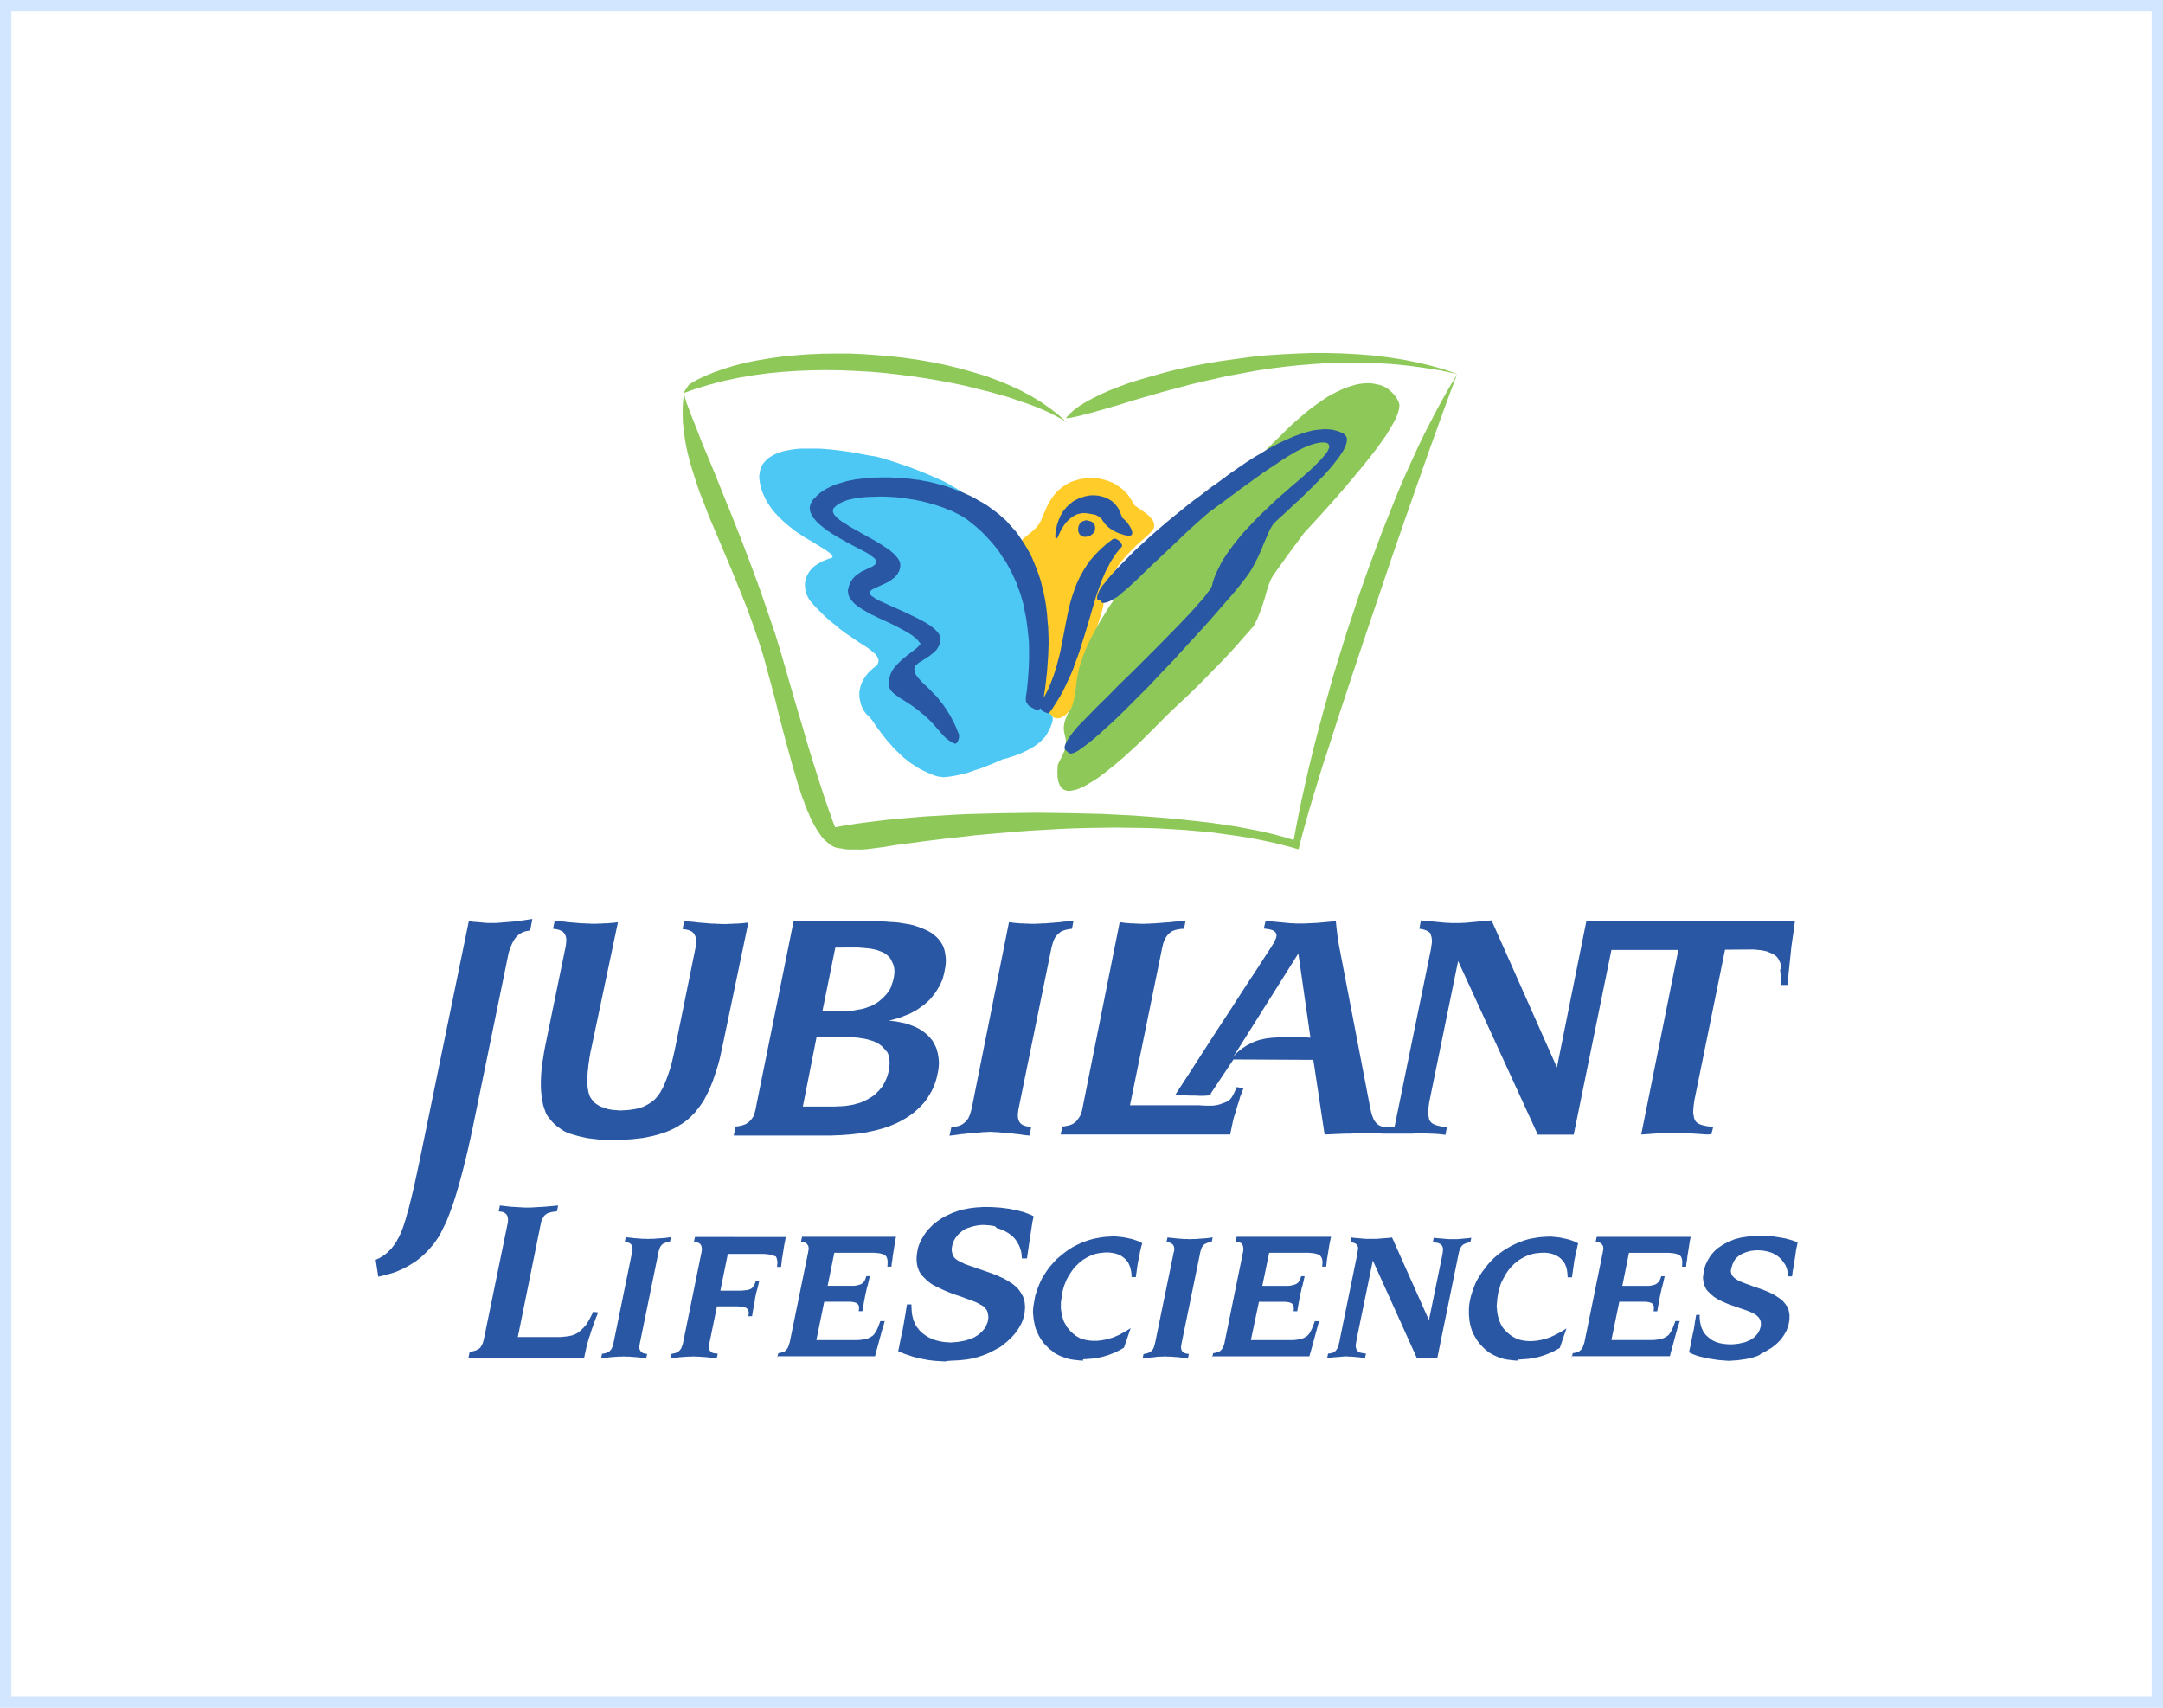
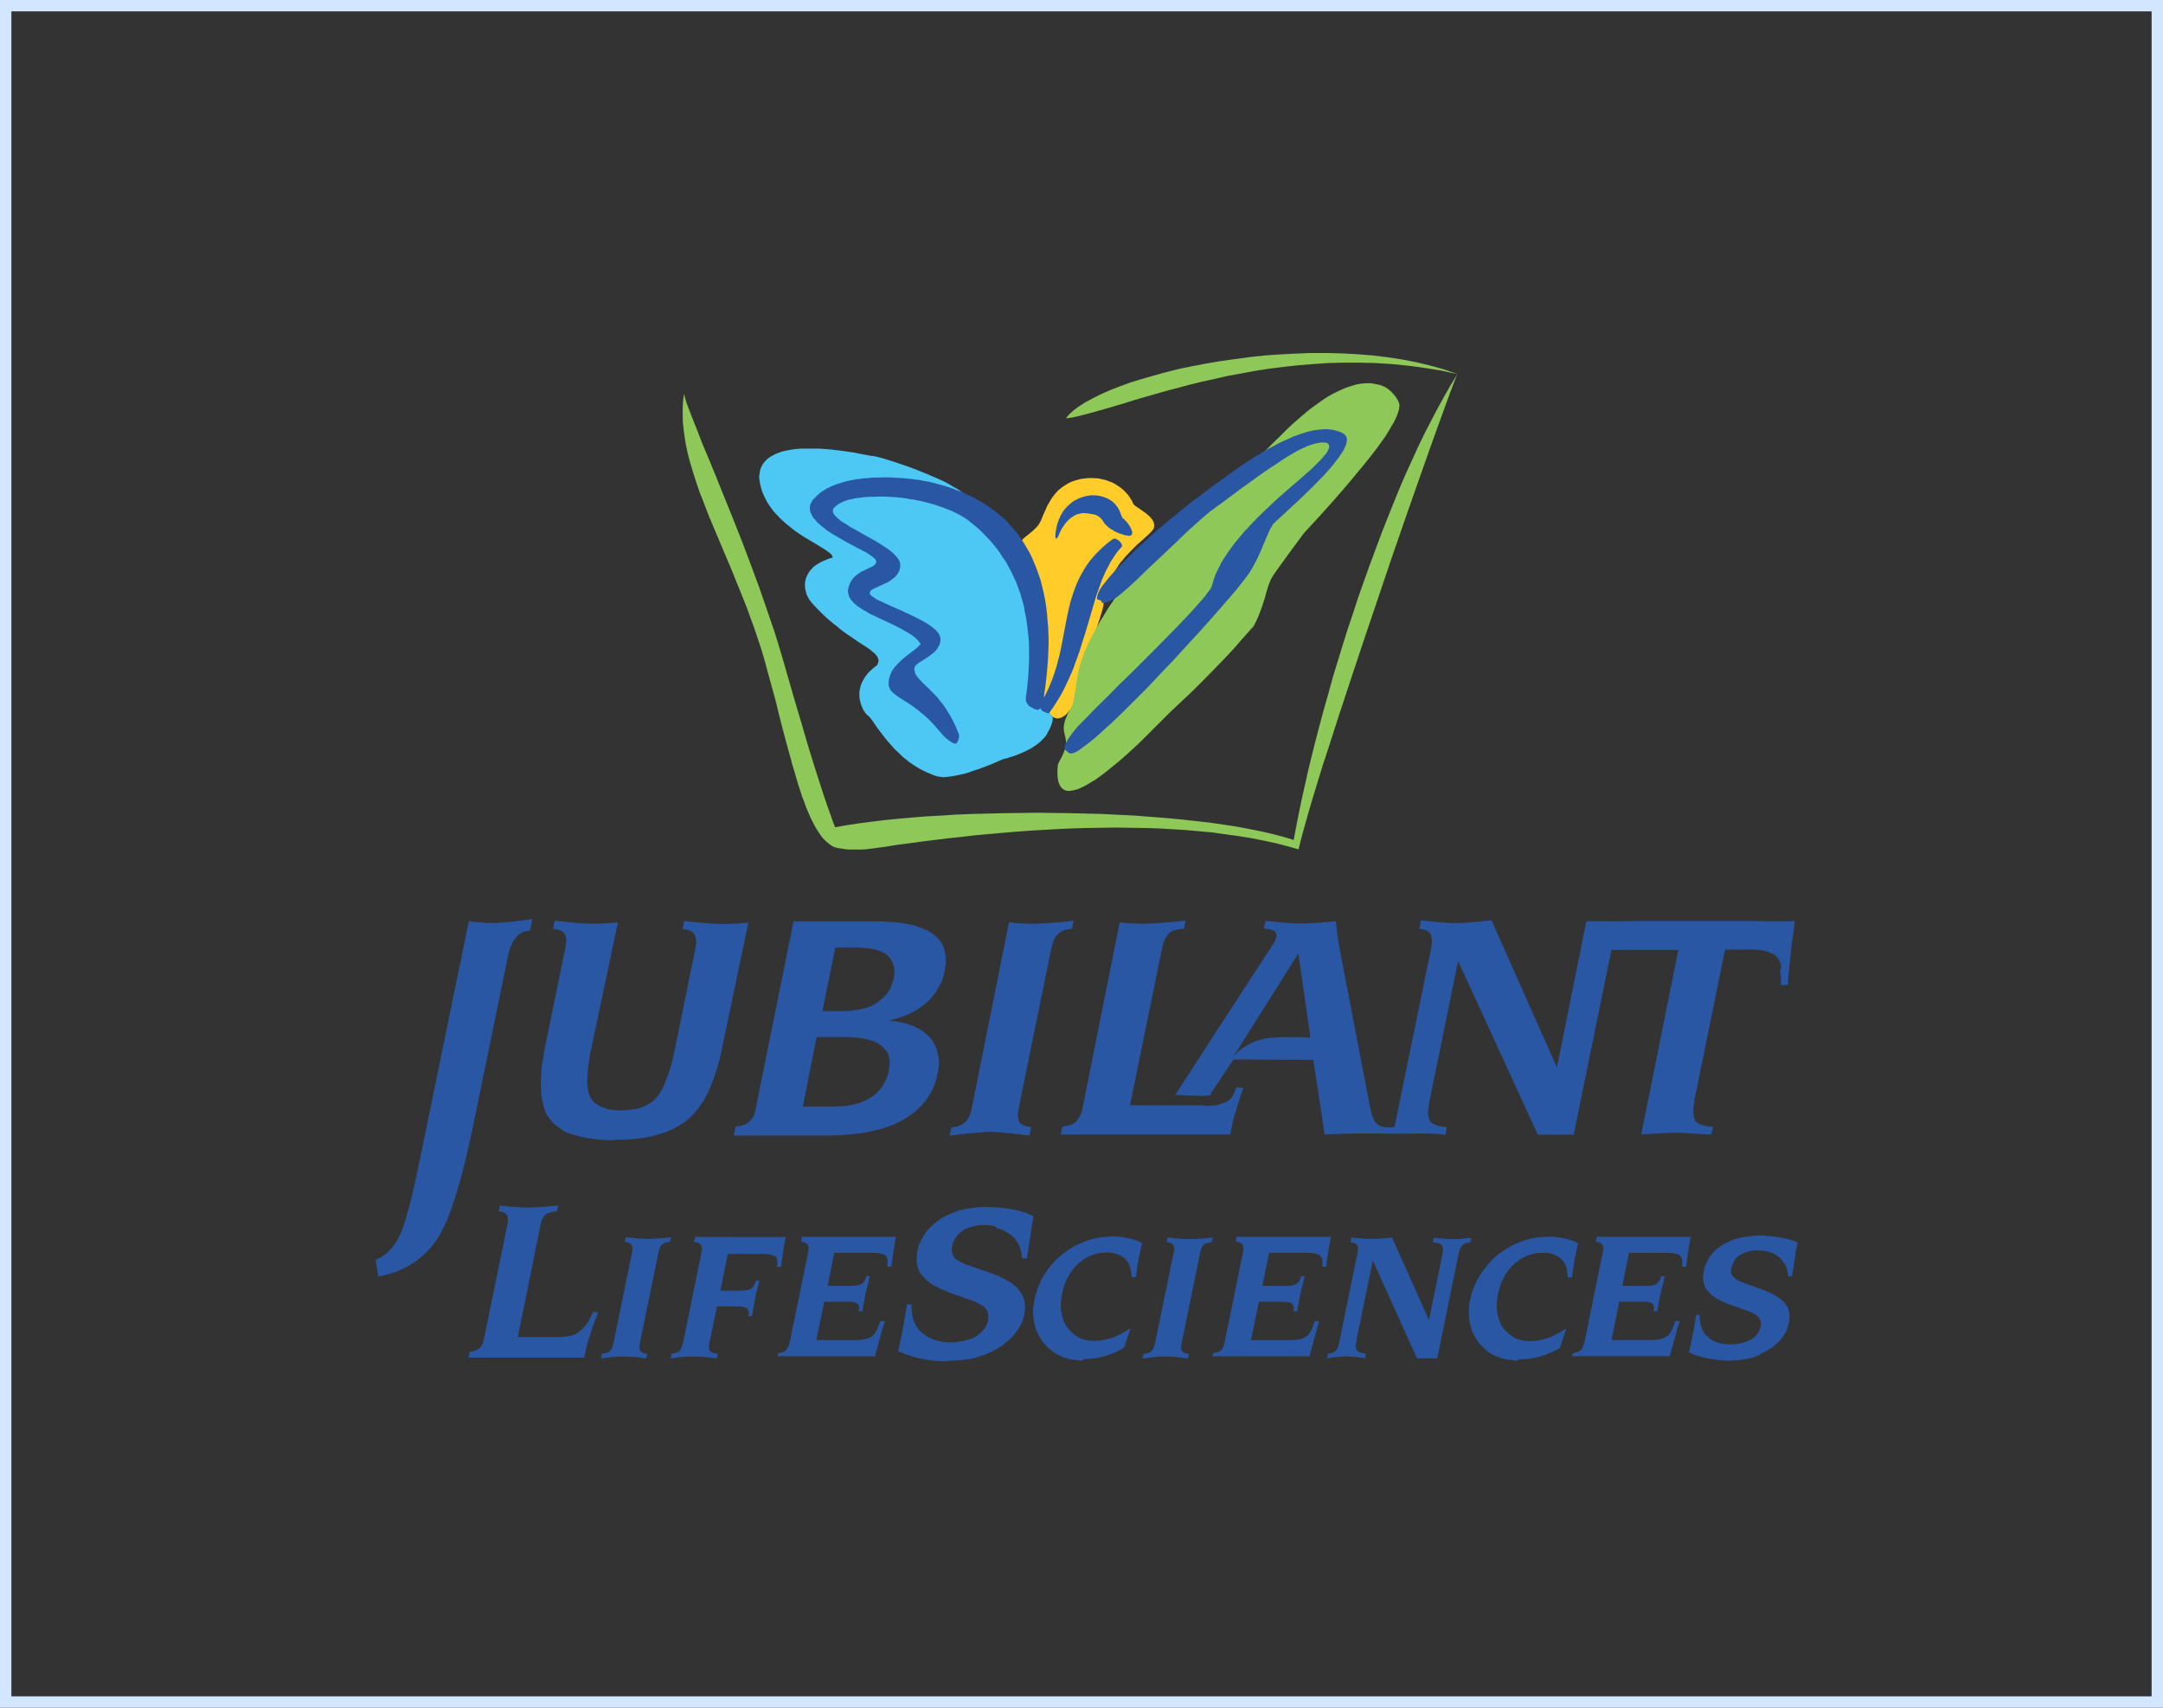
<svg xmlns="http://www.w3.org/2000/svg" width="190" height="150" viewBox="0 0 190 150">
  <rect x="0" y="0" width="190" height="150" fill="#333333" stroke="none" />
  <defs>
    <clipPath id="clip-_18_jubilant">
      <rect width="190" height="150" />
    </clipPath>
  </defs>
  <g id="_18_jubilant" data-name="18_jubilant" clip-path="url(#clip-_18_jubilant)">
-     <rect width="190" height="150" fill="#fff" />
    <g id="Rectangle_94" data-name="Rectangle 94" fill="#fff" stroke="#d3e6ff" stroke-width="1">
-       <rect width="190" height="150" stroke="none" />
      <rect x="0.5" y="0.5" width="189" height="149" fill="none" />
    </g>
    <g id="jubilant-life-sciences-limited-logo-vector" transform="translate(65 -42.1)">
-       <path id="Path_17514" data-name="Path 17514" d="M153.743,79.211l-.443-.248-.549-.283-.6-.283-.673-.283-.744-.283-.8-.266-.85-.3L148.162,77l-.957-.266-1.01-.248-1.063-.266-1.1-.23-1.116-.213-1.169-.195-1.2-.177-1.222-.159-1.24-.142-1.258-.106-1.276-.071-1.276-.053-1.293-.018-1.311.018-1.293.053-1.293.089-1.293.124-1.276.177-1.258.213-1.24.266-1.24.319-1.187.354-1.187.425.531-.78.656-.39.744-.354.815-.337.868-.3.921-.283.974-.248L126.937,74,128,73.825l1.1-.159,1.134-.106,1.152-.089,1.187-.053,1.2-.018H135l1.24.053,1.222.089,1.24.106,1.24.142,1.2.177,1.222.213,1.187.248,1.169.283,1.134.319,1.116.337,1.063.39,1.028.425.992.461.939.5.868.531.815.567.762.6.691.638Z" transform="translate(-125.4 -0.247)" fill="#8ec859" />
      <path id="Path_17515" data-name="Path 17515" d="M310.5,78.486l.39-.354.478-.354.567-.354.656-.354.709-.354.8-.354.868-.337.921-.337.992-.3,1.045-.3,1.081-.3,1.134-.283,1.187-.248,1.222-.23,1.258-.213,1.276-.177,1.293-.177,1.329-.142,1.329-.089,1.346-.071,1.364-.053h1.346l1.346.035,1.346.071,1.329.106,1.329.159,1.276.195,1.276.248,1.258.3,1.2.337,1.169.407-1.47-.319-1.453-.23-1.435-.195-1.435-.142-1.417-.089-1.4-.035h-1.382l-1.346.035-1.346.089-1.311.106-1.311.142-1.258.159-1.258.195-1.222.23-1.187.213-1.152.266-1.134.248-1.081.266-1.045.283-1.028.266-.974.283-.939.266-.9.266-.85.266-1.559.461-1.382.39-.62.159-.567.142-.5.106-.461.053Z" transform="translate(-281.574)" fill="#8ec859" />
-       <path id="Path_17516" data-name="Path 17516" d="M135.489,125.358h-.673l-.3-.018-.266-.053-.124-.018-.142-.018-.124-.018-.124-.035h-.053l-.071-.035h-.018l-.018-.018h-.053l-.23-.124-.23-.159-.23-.195-.23-.213-.213-.248-.195-.283-.213-.319-.195-.337-.195-.372-.195-.39-.177-.425-.195-.443-.159-.461-.195-.5-.159-.5-.177-.532-.159-.549-.159-.549-.177-.585-.159-.585-.337-1.222-.337-1.258-.337-1.311-.319-1.311L128,110.954l-.372-1.346-.248-.939-.283-.939-.3-.9-.3-.9-.319-.868-.319-.886-.337-.85-.337-.833-.673-1.665-.673-1.594-.656-1.559-.638-1.506-.283-.726-.283-.744-.283-.709-.248-.726-.23-.709L121,91.856l-.195-.673-.177-.691-.142-.673-.106-.656-.089-.656-.071-.656-.018-.638v-.638l.035-.62.089-.638.053.23.071.283.106.337.142.372.337.886.425,1.063.478,1.24.567,1.346.62,1.506.638,1.594.691,1.7.709,1.789.354.9.354.939.354.939.354.957.354.957.337.974.337.974.337.992.337.974.3.974.3.992.283.974.443,1.541.407,1.417.39,1.311.354,1.187.319,1.116.3.992.283.921.266.833.248.78.23.709.213.656.213.62.195.567.195.532.177.514.195.5.974-.177,1.045-.159,1.1-.142,1.152-.142,1.2-.124,1.24-.106,1.276-.106,1.329-.071,1.346-.089,1.364-.053,1.4-.035,1.417-.035,1.435-.018,1.435-.018,1.435.018,1.453.018,1.435.035,1.435.035,1.417.071,1.417.071,1.382.106,1.346.106,1.329.124,1.293.142,1.258.142,1.222.177,1.169.177,1.116.213,1.063.213.992.23.939.248.868.266.213-1.134.23-1.169.248-1.2.283-1.258.283-1.276.319-1.311.337-1.346.354-1.346.372-1.382.39-1.382.39-1.417.425-1.4.443-1.435.443-1.417.478-1.417.461-1.417.5-1.417.5-1.4.514-1.382.514-1.382.531-1.346.532-1.329.532-1.311.549-1.276.567-1.24.549-1.2.567-1.169.585-1.134.567-1.081.567-1.028.567-.992.567-.921-.142.337-.195.5-.248.656-.3.815-.726,2-.886,2.463-.992,2.817-1.1,3.136-1.152,3.331-1.169,3.455-1.187,3.508L179,110.086l-1.1,3.331-1.01,3.136-.478,1.453-.425,1.382-.39,1.293-.354,1.169-.3,1.081-.266.939-.213.8-.159.673-1.01-.283-1.045-.266-1.063-.23-1.081-.213-1.116-.177-1.152-.159-1.134-.159-1.169-.106-1.187-.106-1.2-.071-1.2-.071-1.222-.035-1.24-.018-1.222-.018-1.258.018-1.222.018-1.258.035-1.24.053-1.24.071-1.24.071-1.24.089-1.222.106-1.222.106-1.2.106-1.2.142-1.169.124-1.169.142-1.152.142-1.134.159-1.116.142-1.081.177-1.063.142-.3.035-.319.035-.337.018Z" transform="translate(-125.235 -8.64)" fill="#8ec859" />
+       <path id="Path_17516" data-name="Path 17516" d="M135.489,125.358h-.673l-.3-.018-.266-.053-.124-.018-.142-.018-.124-.018-.124-.035h-.053l-.071-.035h-.018h-.053l-.23-.124-.23-.159-.23-.195-.23-.213-.213-.248-.195-.283-.213-.319-.195-.337-.195-.372-.195-.39-.177-.425-.195-.443-.159-.461-.195-.5-.159-.5-.177-.532-.159-.549-.159-.549-.177-.585-.159-.585-.337-1.222-.337-1.258-.337-1.311-.319-1.311L128,110.954l-.372-1.346-.248-.939-.283-.939-.3-.9-.3-.9-.319-.868-.319-.886-.337-.85-.337-.833-.673-1.665-.673-1.594-.656-1.559-.638-1.506-.283-.726-.283-.744-.283-.709-.248-.726-.23-.709L121,91.856l-.195-.673-.177-.691-.142-.673-.106-.656-.089-.656-.071-.656-.018-.638v-.638l.035-.62.089-.638.053.23.071.283.106.337.142.372.337.886.425,1.063.478,1.24.567,1.346.62,1.506.638,1.594.691,1.7.709,1.789.354.9.354.939.354.939.354.957.354.957.337.974.337.974.337.992.337.974.3.974.3.992.283.974.443,1.541.407,1.417.39,1.311.354,1.187.319,1.116.3.992.283.921.266.833.248.78.23.709.213.656.213.62.195.567.195.532.177.514.195.5.974-.177,1.045-.159,1.1-.142,1.152-.142,1.2-.124,1.24-.106,1.276-.106,1.329-.071,1.346-.089,1.364-.053,1.4-.035,1.417-.035,1.435-.018,1.435-.018,1.435.018,1.453.018,1.435.035,1.435.035,1.417.071,1.417.071,1.382.106,1.346.106,1.329.124,1.293.142,1.258.142,1.222.177,1.169.177,1.116.213,1.063.213.992.23.939.248.868.266.213-1.134.23-1.169.248-1.2.283-1.258.283-1.276.319-1.311.337-1.346.354-1.346.372-1.382.39-1.382.39-1.417.425-1.4.443-1.435.443-1.417.478-1.417.461-1.417.5-1.417.5-1.4.514-1.382.514-1.382.531-1.346.532-1.329.532-1.311.549-1.276.567-1.24.549-1.2.567-1.169.585-1.134.567-1.081.567-1.028.567-.992.567-.921-.142.337-.195.5-.248.656-.3.815-.726,2-.886,2.463-.992,2.817-1.1,3.136-1.152,3.331-1.169,3.455-1.187,3.508L179,110.086l-1.1,3.331-1.01,3.136-.478,1.453-.425,1.382-.39,1.293-.354,1.169-.3,1.081-.266.939-.213.8-.159.673-1.01-.283-1.045-.266-1.063-.23-1.081-.213-1.116-.177-1.152-.159-1.134-.159-1.169-.106-1.187-.106-1.2-.071-1.2-.071-1.222-.035-1.24-.018-1.222-.018-1.258.018-1.222.018-1.258.035-1.24.053-1.24.071-1.24.071-1.24.089-1.222.106-1.222.106-1.2.106-1.2.142-1.169.124-1.169.142-1.152.142-1.134.159-1.116.142-1.081.177-1.063.142-.3.035-.319.035-.337.018Z" transform="translate(-125.235 -8.64)" fill="#8ec859" />
      <path id="Path_17517" data-name="Path 17517" d="M290.771,156.2l-.089-.018-.089-.018-.071-.053-.071-.035-.053-.035-.035-.053-.071-.089-.071-.071-.089-.071-.071-.053-.159-.106-.177-.089-.159-.089-.142-.106-.071-.053-.071-.071-.053-.089-.035-.071-.035-.124v-.213l-.018-.266v-.85h0l.018-.124v-.142l.018-.142.018-.142v-.567l.018-.195.035-.195.035-.177.018-.195.035-.195.035-.195.018-.195.035-.195v-.762l.018-.266v-.266l.018-.124.018-.124-.035-.124v-.106l-.018-.106v-.106l-.035-.089-.018-.089-.035-.106-.018-.071-.018-.159-.018-.142-.035-.142-.035-.142-.035-.213-.053-.195-.053-.213-.035-.213v-.142l.018-.071.018-.071.035-.142.018-.142v-.514l-.035-.248V144.6l-.035-.089-.035-.106-.053-.106-.053-.089-.053-.142-.035-.159-.035-.142-.053-.142-.071-.106-.071-.106-.053-.106-.071-.106-.035-.106-.053-.106-.071-.159-.089-.195-.106-.248-.124-.266-.106-.283-.106-.266-.089-.248-.071-.23-.018-.053v-.177l.018-.071.018-.035.018-.053.035-.053.071-.106.089-.106.106-.089.124-.106.266-.213.283-.23.142-.124.142-.142.124-.124.124-.159.071-.089.053-.089.053-.106.071-.106.106-.283.124-.3.142-.3.142-.337.089-.177.106-.177.089-.159.106-.177.106-.159.124-.159.142-.177.142-.159.142-.142.177-.142.177-.142.195-.124.195-.124.213-.124.23-.089.248-.089.266-.071.266-.071.319-.035.3-.035h.478l.159.018h.159l.159.018.142.035.159.035.159.035.142.035.142.053.142.053.142.053.142.053.124.071.142.071.124.089.124.071.124.089.124.089.106.089.106.089.106.106.106.106.089.106.106.106.089.124.071.124.089.124.071.124.071.124.053.142.018.035.035.035.035.035.053.053.106.089.142.089.3.213.337.23.159.124.159.142.159.142.106.142.071.071.053.089.035.071.035.089.018.089.035.089v.159l-.018.089-.018.071-.035.089-.053.071-.071.089-.071.089-.089.089-.106.106-.461.425-.585.514-.3.3-.319.319-.159.177-.177.177-.159.177-.159.213-.177.195-.159.213-.142.248-.159.23-.159.23-.142.266-.142.266-.142.266-.035.106-.071.106-.071.142-.071.177-.035.124-.018.124-.053.159-.018.177-.018.195-.035.23-.018.248-.018.283-.071.3-.106.372-.124.407-.142.443-.159.478-.195.461-.159.443-.195.443-.124.248-.124.266-.106.248-.106.248-.106.23-.089.248-.071.23-.089.248-.106.443-.124.425-.071.407-.071.372-.124.691-.089.585-.053.248-.071.213-.018.106-.053.071-.035.089-.035.071-.159.195-.159.177-.142.159-.142.106-.142.089-.124.071-.124.035-.124.035-.089.018Z" transform="translate(-262.978 -51.016)" fill="#ffcc29" />
      <path id="Path_17518" data-name="Path 17518" d="M174.1,149.343l-.124-.018h-.089l-.071-.018-.319-.089-.3-.124-.3-.124-.3-.142-.283-.142-.283-.159-.248-.159-.266-.177-.266-.177-.23-.195-.248-.195-.213-.195-.213-.213-.213-.195-.213-.213-.177-.213-.372-.407-.319-.407-.3-.39-.266-.354-.425-.62-.283-.372v.018l-.018-.018-.035-.035-.071-.053-.071-.071-.089-.089-.089-.124-.106-.142-.089-.159-.071-.177-.089-.213-.053-.213-.053-.23-.018-.124-.018-.124v-.39l.018-.124.018-.124.035-.106.018-.124.035-.106.035-.106.053-.124.089-.195.106-.177.124-.195.124-.159.124-.159.124-.124.142-.124.106-.106.213-.177.177-.124.071-.124.035-.124.035-.106v-.124l-.035-.089-.035-.124-.053-.089-.071-.106-.089-.106-.124-.106-.124-.106-.142-.124-.337-.248-.39-.248-.443-.283-.478-.337-.531-.354-.549-.408-.283-.248-.3-.23-.3-.248-.3-.266-.319-.3-.3-.3-.319-.319-.319-.354-.071-.089-.089-.106-.071-.106-.071-.106-.053-.124-.071-.124-.053-.124-.035-.124-.035-.142-.035-.142-.018-.142-.018-.142v-.283l.018-.142.035-.142.035-.142.053-.142.071-.142.071-.142.089-.142.106-.142.124-.124.124-.142.159-.124.159-.106.195-.124.195-.106.213-.106.23-.089.266-.106.266-.071.018-.089-.035-.071-.035-.071-.089-.106-.106-.089-.124-.089-.142-.106-.159-.106-.815-.5-1.01-.6-.266-.177-.266-.177-.283-.195-.266-.213-.266-.213-.266-.213-.248-.23-.266-.248-.23-.248-.248-.266-.213-.266-.213-.3-.195-.3-.159-.3-.159-.337-.142-.337-.071-.266-.071-.266-.053-.266-.035-.248-.018-.248.035-.23.035-.23.053-.213.089-.213.106-.195.142-.177.159-.177.177-.159.213-.142.248-.142.266-.124.283-.106.319-.106.354-.071.372-.071.407-.053.443-.035h1.488l.567.035.585.053.638.071.656.089.709.106.726.142.762.142.3.035.372.089.407.106.443.142.514.159.514.177.531.177.531.195.549.213.531.213.5.213.5.213.443.195.407.195.354.195.283.177.159.089.177.089.159.106.159.106.3.23.283.248.3.23.3.248.159.159.177.159.159.177.177.159.159.142.195.124.177.124.177.142.106.106.106.124.159.159.159.159.159.159.142.195.089.124.071.124.071.142.071.159.053.071.053.071.053.089.053.071.053.071.035.089.035.089.053.089.053.071.053.089.053.089.071.089.035.071.035.089.053.089.035.071.071.089.053.089.071.089.071.089.053.106.053.106.035.106.053.124.053.089.071.071.053.089.053.071.053.159.053.142.053.159.053.142.035.089.053.106.053.089.035.106.053.142.035.159.053.142.035.142.035.089.053.071.018.106.035.071.035.159.053.142.018.159.035.142.018.089.035.089.018.071.018.071.018.106.018.089.018.106.018.089.035.159.053.142.053.159.035.142v.142l.035.124.018.124.018.124.035.124.035.142.053.124.053.142v.089l.018.089v.089l.018.089.035.177.035.142.053.159.035.142.018.142.018.124.018.124.018.106.035.142.035.142.035.124.035.142v.39l-.018.177v.195l-.018.142-.018.248-.018.337-.035.39-.035.408-.053.39-.018.372-.053.283v.23l-.018.23-.018.266v.3l-.018.3v.461l-.018.159-.018.142v.124l.018.124.018.106.035.106.053.106.053.089.071-.018h.071l.142.089.159.106.159.106.159.089.142.106.142.106.053.035.053.071.053.053.035.071.018.035.035.035v.283l-.035.106-.018.124-.053.124-.035.124-.053.124-.124.248-.124.23-.106.195-.089.124-.106.142-.142.124-.124.142-.159.142-.159.124-.195.142-.195.124-.213.142-.248.124-.248.124-.283.124-.283.124-.319.124-.337.106-.372.124-.372.089-.726.319-.656.266-.6.23-.549.177-.5.177-.443.124-.407.089-.354.071-.319.053-.266.035-.23.018-.195.018Z" transform="translate(-156.421 -39.002)" fill="#4dc8f4" />
      <path id="Path_17519" data-name="Path 17519" d="M323.167,109.59l-.071.142-.177.283Zm-16.335,14.315-.248-.089-.213-.159-.159-.23-.124-.319-.071-.39L306,122.24l.035-.585.018-.053.018-.053.035-.089.035-.071.089-.177.106-.195.106-.213.106-.248.053-.142.053-.124.035-.159.035-.159.018-.089.018-.089v-.159l-.018-.159-.018-.159-.071-.3-.071-.319-.018-.177v-.283l.018-.106.018-.106.018-.106.035-.124.035-.124.053-.124.053-.124.053-.142.071-.159.089-.159.106-.159.035-.053.035-.053.035-.071.035-.089.071-.159.053-.195.053-.195.035-.213.053-.23.035-.23.071-.461.053-.461.053-.407.071-.354.053-.248.053-.248.071-.248.071-.23.159-.478.177-.461.195-.461.213-.461.23-.443.23-.443.248-.443.248-.443.266-.425.266-.443.266-.425.283-.407.266-.425.266-.425.142-.195.142-.213.177-.213.177-.23.195-.248.213-.266.248-.266.266-.3.531-.585.514-.549.478-.514.461-.478.443-.443.425-.425.407-.39.39-.372.744-.691.709-.638.673-.585.656-.549.656-.549.656-.549.691-.585.726-.62.762-.673.833-.78.443-.407.461-.443.478-.478.514-.5.514-.514.5-.478.5-.443.478-.407.461-.39.443-.337.443-.319.425-.3.407-.266.407-.23.39-.195.372-.177.372-.159.354-.124.337-.106.319-.089.319-.053.3-.035.3-.018h.266l.266.035.248.053.354.071.23.089.23.106.195.124.195.159.177.159.159.177.159.195.142.213.124.23.035.106.035.106.018.124-.018.142-.018.159-.035.159-.053.177-.071.195-.089.213-.106.23-.124.248-.159.266-.159.266-.177.3-.195.319-.23.319-.248.354-.266.372-.3.39-.319.407-.337.425-.372.461-.39.461-.407.5-.9,1.063-1.01,1.152-1.116,1.24-1.24,1.346-.089.106-.248.337-.372.5-.443.6-.478.656-.461.638-.407.567-.3.443-.106.177-.089.195-.089.213-.089.23-.159.514-.159.585-.106.319-.106.337-.124.354-.142.372-.159.39-.195.407-.213.407v.018l.018-.035.018-.035-.018-.018-.018.018-.035.035-.142.159-.213.248-.3.337-.39.443-.461.531-.549.6-.638.673-.726.744-.815.833-.886.886-.478.461-.514.478-.531.5-.549.514-.319.319-.478.478-.638.638-.726.726-.39.39-.425.407-.425.39-.443.407-.461.407-.461.39-.461.372-.461.372-.443.337-.443.319-.443.266-.407.248-.39.195-.372.159-.337.089-.319.053Z" transform="translate(-278.118 -12.343)" fill="#8ec859" />
      <path id="Path_17520" data-name="Path 17520" d="M195.956,158.2l-.053-.035-.071-.018-.159-.071-.177-.124-.195-.142-.177-.142-.159-.159-.124-.142-.248-.283-.248-.283-.23-.266-.23-.248-.23-.23-.23-.213-.213-.195-.23-.177-.195-.177-.213-.159-.195-.142-.195-.142-.372-.248-.337-.213-.319-.195-.248-.177-.124-.089-.124-.089-.106-.089-.089-.089-.089-.089-.071-.089-.053-.089-.035-.106-.053-.106-.018-.124-.018-.124v-.106l.018-.177.018-.142.053-.142.035-.142.053-.142.053-.142.071-.124.071-.124.089-.124.089-.124.106-.106.089-.106.213-.213.213-.213.461-.372.461-.354.213-.159.195-.159.177-.177.142-.159-.124-.159-.142-.177-.159-.159-.195-.159-.213-.159-.23-.142-.248-.142-.248-.142-.531-.283-.567-.283-.585-.266-.567-.266-.283-.142-.283-.124-.266-.159-.248-.142-.248-.142-.213-.142-.213-.142-.195-.159-.159-.159-.142-.159-.124-.177-.106-.177-.053-.177-.035-.177-.018-.195.053-.213.035-.142.053-.142.053-.142.071-.124.071-.124.071-.106.089-.089.089-.106.089-.089.106-.071.089-.071.106-.071.195-.142.213-.089.39-.195.354-.159.071-.053.071-.035.053-.053.053-.035.035-.053.035-.053.035-.053v-.071l.018-.035-.018-.053-.018-.053-.018-.053-.035-.053-.035-.035-.053-.053-.053-.053-.142-.106-.177-.124-.177-.124-.213-.124-.478-.248-.532-.283-.567-.3-.567-.319-.337-.195-.337-.195-.3-.195-.3-.195-.283-.23-.266-.213-.124-.106-.124-.106-.089-.106-.106-.124-.089-.106-.106-.106-.071-.124-.053-.106-.053-.106-.053-.124-.035-.106-.018-.124-.018-.106v-.124l.018-.106.035-.124.035-.106.071-.124.071-.124.071-.106.159-.142.142-.159.159-.142.159-.142.177-.124.177-.106.195-.124.213-.106.213-.106.213-.089.23-.089.23-.071.23-.071.248-.071.248-.071.266-.053.266-.053.266-.053.283-.018.283-.053.283-.018.283-.018.283-.035h.3l.6-.018h.6l.62.035.62.035.354.035.354.035.337.053.354.035.319.071.337.053.337.071.337.089.337.089.319.089.319.089.319.106.319.106.3.124.3.106.3.124.3.142.283.124.283.142.283.159.266.159.266.142.266.159.266.177.23.177.248.177.23.177.23.177.213.195.23.195.213.195.177.213.372.407.354.407.3.443.3.443.266.443.266.461.23.478.195.478.195.478.177.5.159.478.124.514.124.5.106.514.089.5.071.532.053.5.035.514.053.514.018.514.018.5v.5l-.018.5-.018.514-.035.478-.035.5-.035.461-.053.461-.053.461-.053.461-.071.425-.053.425.248-.461.213-.461.195-.478.177-.461.159-.478.142-.461.124-.478.124-.461.106-.478.089-.461.089-.461.089-.461.177-.921.177-.9.106-.461.106-.443.124-.425.142-.443.159-.443.159-.407.195-.425.213-.407.248-.425.248-.39.283-.39.337-.39.354-.372.39-.372.425-.372.478-.354.053-.018.071-.018h.071l.071.018.089.053.071.035.071.053.071.053.071.071.053.071.035.071.053.071.018.071v.106l-.018.035-.018.018-.266.3-.248.319-.23.354-.23.354-.195.39-.213.39-.177.407-.177.407-.159.443-.159.443-.159.443-.142.478-.283.957-.283.974-.3.992-.319,1.01-.159.514-.177.5-.195.514-.177.514-.213.5-.23.5-.23.5-.248.5-.266.478-.3.478-.3.478-.337.461-.018.018h-.089l-.053-.018-.142-.053-.159-.071-.071-.035-.053-.053-.071-.035-.035-.053-.035-.071-.018-.053-.018-.018.018-.018v-.035l-.018.053-.035.053-.035.035-.053.035-.053.018-.053.018h-.053l-.053-.018-.124-.035-.124-.053-.124-.071-.124-.071-.106-.071-.106-.071-.071-.106-.071-.089-.018-.053-.035-.053-.018-.053-.018-.071v-.319l.089-.567.053-.549.053-.549.035-.549.035-.532.018-.549v-1.063l-.018-.532-.053-.531-.053-.514-.071-.532-.071-.514-.106-.5L202,146.05l-.142-.5-.142-.5-.177-.478-.177-.5-.213-.461-.213-.461-.248-.461-.248-.461-.3-.425-.283-.443-.319-.425-.354-.425-.372-.407-.372-.39-.408-.39-.443-.372-.443-.354-.159-.124-.159-.106-.177-.106-.177-.106-.195-.106-.213-.106-.213-.106-.213-.106-.248-.089-.23-.089-.248-.106-.266-.089-.266-.089-.266-.089-.283-.071-.283-.089-.3-.071-.283-.071-.3-.053-.319-.071-.3-.035-.3-.053-.319-.053-.337-.035-.319-.035-.319-.018-.337-.018-.319-.018h-.656l-.319.018h-.337l-.5.035-.461.053-.23.035-.213.035-.213.053-.195.035-.195.053-.195.071-.177.071-.177.089-.142.071-.159.106-.124.106-.142.124-.089.106-.035.124v.124l.035.124.071.142.106.124.142.142.159.142.195.159.213.142.248.142.248.177.549.3.585.337.6.337.585.319.283.177.283.177.266.177.248.159.23.177.213.177.177.177.159.177.142.177.089.159.071.177.018.159v.159l-.018.142-.035.124-.035.142-.071.106-.053.124-.089.106-.071.089-.089.106-.106.089-.106.071-.106.089-.23.159-.248.124-.5.23-.425.195-.195.089-.142.089-.071.053-.035.053-.035.053-.018.053v.071l.018.089.071.089.106.089.142.089.142.106.177.106.213.106.478.213.531.248.567.248.6.266.585.283.585.283.266.142.266.142.266.159.23.142.213.159.195.159.159.142.142.159.124.159.071.159.053.159.018.177-.018.124-.018.124-.035.124-.035.124-.071.106-.053.106-.071.106-.071.106-.089.089-.089.089-.089.089-.106.071-.195.159-.213.142-.408.266-.354.213-.142.124-.124.106-.053.053-.018.053-.018.071-.018.035-.018.124.018.124.035.106.018.124.053.106.071.106.071.106.089.106.195.213.23.248.266.248.3.283.3.319.337.337.159.195.159.213.177.213.159.23.177.248.159.266.177.283.159.3.159.3.159.337.142.354.159.372v.266l-.035.124-.035.124-.053.106-.035.053-.018.053-.053.035-.035.018-.035.018Z" transform="translate(-177.074 -50.769)" fill="#2957a4" />
      <path id="Path_17521" data-name="Path 17521" d="M310.185,139.388h-.106l-.035-.018-.106-.053-.124-.106-.124-.106-.053-.071-.035-.053v-.195l.018-.089.035-.089.035-.106.053-.089.106-.195.124-.213.142-.177.106-.159.124-.159.177-.213.213-.266.283-.283.673-.691.815-.833.939-.921.992-1.01,1.081-1.045,1.081-1.081,1.081-1.081,1.045-1.063.974-.992.886-.939.39-.425.354-.407.337-.372.266-.319.23-.319.195-.248.124-.213.071-.159.071-.3.106-.319.124-.354.177-.354.089-.195.106-.195.106-.23.124-.213.142-.23.159-.23.159-.248.177-.248.195-.266.195-.266.23-.283.23-.283.266-.319.266-.3.3-.319.319-.337.319-.337.372-.372.372-.354.39-.372.425-.407.443-.407.478-.407.478-.425.85-.726.762-.673.337-.3.319-.319.283-.283.248-.248.213-.266.195-.213.071-.124.053-.089.053-.106.035-.089.035-.071.018-.089v-.071l-.018-.053-.018-.071-.035-.053-.053-.053-.071-.035-.071-.035-.089-.018h-.372l-.142.018-.177.035-.177.035-.195.053-.213.071-.213.071-.23.106-.248.106-.248.124-.266.124-.266.159-.514.3-.531.337-.514.354-.549.354-.549.372-.549.39-.514.372-.514.372-.5.354-.461.354-.443.319-.372.283-.354.266-.3.213-.248.177-.177.142-.283.195-.354.3-.425.372-.5.443-.531.478-.567.532-.585.567-.6.567-.62.585-.6.567-.585.549-.549.531-.514.5-.461.425-.39.354-.337.283-.283.248-.266.213-.266.159-.248.142-.106.053-.124.053-.106.035-.089.035-.106.018-.071.018H312.9l-.018-.035-.035-.018-.018-.035-.018-.071-.053-.053-.071-.035-.089-.018-.053-.018h-.053l-.018-.018-.018-.053v-.159l.018-.124.035-.124.053-.124.053-.124.071-.142.089-.142.142-.213.23-.283.266-.337.337-.39.39-.425.461-.478.514-.514.567-.585.638-.585.691-.638.762-.673.833-.709.425-.354.461-.372.461-.372.478-.39.5-.39.514-.372.531-.407.531-.407.461-.319.531-.39.62-.461.691-.478.726-.5.78-.5.408-.23.407-.248.408-.248.425-.213.408-.23.443-.213.407-.177.425-.195.425-.159.407-.142.407-.124.408-.106.39-.071.372-.035.39-.035.354.018.337.035.337.089.319.106.3.142.142.124.106.142.053.159v.195l-.035.213-.071.213-.106.248-.142.266-.177.266-.195.283-.23.3-.23.3-.266.319-.283.319-.283.319-.319.319-.62.638-.638.62-.62.6-.6.549-.532.5-.461.425-.372.337-.23.23-.053.053-.053.071-.035.071-.053.089-.124.195-.106.23-.248.567-.266.62-.142.354-.159.354-.159.354-.177.354-.195.372-.195.354-.213.337-.23.319-.372.478-.514.656-.673.78-.8.921-.9,1.028-.974,1.081-1.063,1.152-1.081,1.187-1.134,1.187-1.116,1.187-.567.567-.549.549-.549.549-.531.531-.531.514-.5.478-.5.443-.461.425-.443.39-.425.354-.39.3-.372.283-.159.106-.142.106-.159.089-.159.089-.142.053-.124.035Z" transform="translate(-281.08 -31.103)" fill="#2957a4" />
-       <path id="Path_17522" data-name="Path 17522" d="M316.814,157.535h-.071l-.071-.035-.053-.018-.071-.035-.035-.035-.053-.053-.035-.035-.035-.053-.018-.053-.035-.071-.018-.053-.018-.071v-.266l.018-.053.018-.071.018-.071.035-.053.018-.071.053-.053.035-.053.035-.053.071-.035.053-.035.053-.035.071-.018.071-.018.071-.035h.195l.089.035.089.018.089.018.071.035.053.035.071.035.053.053.053.053.018.053.035.071.035.053v.071l.018.071v.124l-.018.071v.071l-.018.071-.035.053-.035.053-.053.071-.035.053-.071.053-.053.035-.053.053-.071.035-.089.035-.089.018-.089.035h-.089l-.106.018Z" transform="translate(-286.593 -68.295)" fill="#2957a4" />
      <path id="Path_17523" data-name="Path 17523" d="M305.071,147.491h-.035l-.018-.053-.018-.071v-.177l.018-.266.053-.23.035-.23.053-.213.071-.213.071-.195.089-.195.071-.177.106-.159.089-.177.106-.142.124-.142.106-.124.124-.124.124-.106.124-.106.124-.106.124-.089.142-.071.142-.071.124-.071.142-.053.142-.053.142-.035.124-.053.142-.018.142-.035.124-.018.124-.018h.354l.213.018.177.018.177.053.159.035.142.053.142.053.124.053.124.071.124.071.106.071.089.071.089.089.089.071.071.089.071.089.071.089.106.159.089.177.071.159.053.142.053.124.035.106.035.089.035.035.071.071.089.071.089.089.089.089.089.106.089.124.089.142.089.142.071.142.035.124.035.071v.053l.018.053v.053l-.018.053v.053l-.035.035-.018.035-.035.018-.053.018-.053.018-.071.018-.071-.018-.106-.018-.106-.018-.142-.018-.124-.053-.159-.053-.142-.035-.159-.071-.159-.071-.159-.089L310,146.73l-.159-.089-.142-.106-.124-.106-.124-.124-.124-.124-.089-.142-.106-.142-.035-.071-.071-.071-.071-.071-.071-.071-.106-.071-.106-.053-.124-.071-.159-.035-.177-.035-.195-.035-.23-.035-.266-.018h-.124l-.124.018-.124.035-.124.018-.106.035-.106.035-.124.071-.089.053-.106.071-.106.071-.089.071-.089.071-.159.159-.159.177-.124.177-.124.177-.106.177-.089.177-.124.266-.071.177-.071.124-.053.053-.035.018Z" transform="translate(-277.295 -58.092)" fill="#2957a4" />
      <path id="Path_17524" data-name="Path 17524" d="M7.242,361.8H9.333l.213-.018.213-.018.213-.018.195-.035.195-.035.195-.035.195-.035.177-.053.177-.053.177-.071.177-.053.159-.071.159-.089.159-.089.142-.089.142-.106.124-.106.124-.106.124-.106.106-.124.106-.106.106-.124.089-.124.089-.142.089-.124.071-.142.053-.159.053-.159.053-.159.053-.159.035-.177.035-.159.018-.159.018-.159v-.248l-.018-.124-.018-.124-.035-.124-.035-.124-.053-.124-.053-.106-.053-.106-.053-.106-.071-.124-.089-.089L13,356.942l-.106-.089-.106-.089-.124-.071-.124-.071-.142-.053-.142-.053-.142-.053-.159-.053-.177-.035-.177-.035-.177-.035-.177-.018-.195-.018-.195-.018-.23-.018-.213-.018H8.376Zm-1.719,8.38H8.341l.248-.018h.23l.23-.018.23-.018.23-.035.213-.035.213-.035.195-.053.195-.053.195-.053.177-.071.177-.071.177-.089.177-.089.159-.106.159-.089.159-.106.142-.106.124-.124.124-.124.124-.124.106-.124.106-.124.106-.142.089-.159.089-.159.071-.159.071-.159.071-.177.053-.177.053-.177.035-.177.035-.177.018-.177.018-.159v-.319l-.018-.159-.018-.159-.035-.124-.035-.142-.053-.124-.071-.124-.089-.089-.089-.106-.089-.106-.106-.106-.106-.106-.124-.089-.124-.089-.142-.089-.159-.071-.159-.071-.177-.053-.177-.053-.177-.053L11,364.241l-.195-.035-.213-.035-.23-.035-.23-.018-.248-.018-.248-.018H6.728Zm-6.059,2.48.159-.726.195-.018.195-.035.159-.035.159-.053.142-.053.124-.071.124-.089.106-.089.106-.106.089-.106.089-.124.089-.142.053-.159.053-.177.053-.195.035-.195,3.313-16.37h7.654l.407.018.39.035.39.018.372.035.337.053.337.053.319.053.3.071.283.089.266.089.266.106.248.106.23.106.213.124.195.124.177.142.177.159.159.159.124.159.124.177.106.177.089.195.071.195.053.213.035.213.035.23.018.23v.23l-.018.248-.035.248-.053.266-.035.213-.053.195-.053.195-.053.195-.089.195-.089.195-.089.177-.106.177-.106.177-.106.177-.124.159-.124.159-.124.159-.142.159-.142.142-.159.142-.159.142-.159.124-.177.124-.177.124-.177.124-.195.106-.195.106-.195.106-.213.089-.23.089-.23.089-.23.089-.23.071-.248.071-.248.071-.248.053.3.035.3.035.283.053.266.053.266.053.248.071.248.089.23.089.213.089.213.106.195.106.177.124.177.124.159.124.159.142.142.159.142.159.124.159.106.177.089.177.089.177.071.177.053.195.053.195.035.195.035.213.018.213.018.23-.018.23-.018.23-.035.248-.053.248-.071.319-.089.319-.106.3-.124.3-.124.266-.159.266-.159.266-.177.266-.195.248-.213.23-.23.23-.23.213-.248.213-.266.195-.283.195-.3.177-.319.177-.319.159-.337.142-.337.142-.372.124-.372.106-.39.106-.407.089-.407.089-.425.071-.443.053-.443.053-.461.035-.478.035-.478.018-.5.018H-.535Zm28.7,0,.159-.726.195-.018.177-.035.177-.035.159-.053.142-.053.124-.071.124-.089.106-.089.089-.106.089-.124.089-.124.089-.142.071-.159.053-.177.053-.177.035-.195,3.26-16.3.089.018h.089l.089.018.106.018.213.018.213.018.213.018h.213l.213.018H35l.213.018h.39l.195-.018H36l.195-.018H36.4l.213-.018.23-.018.23-.018.248-.018.248-.018.248-.018.266-.035.266-.018.266-.018.266-.035.266-.035-.142.726h-.142l-.195.018-.195.035-.177.035-.159.053-.159.053-.124.089-.124.089-.106.106-.106.124-.089.124-.089.159-.071.159-.071.177-.053.195-.053.23L34.26,370.07h6.024l.354.018.319.018h.567l.142-.018.124-.018.124-.018.124-.035.142-.035.124-.053.159-.053.142-.053.089-.035.089-.053.089-.053.071-.053.089-.053.053-.071.071-.071.053-.089.053-.089.053-.089.053-.106.053-.106.106-.23.089-.248.62.089-.124.3-.089.248-.089.213-.053.195-.053.195-.071.213-.089.266-.089.319-.089.3-.089.266-.071.266-.053.248-.053.248-.053.248-.053.266-.053.284h-14.9Zm15.13-6.785.035-.053.124-.142.089-.106.106-.106.124-.124.159-.124.177-.142.195-.124.213-.142.248-.124.248-.124.283-.124.159-.053.159-.053.159-.035.159-.035.23-.053.266-.035.3-.035.319-.018.691-.035h1.346l.531.018.354.018.142.018-1.063-7.406ZM85,372.639l-.283-.018-.283-.018-.283-.018-.266-.018-.266-.018-.248-.018-.248-.018-.5-.018-.478-.018-.478.018-.461.018-.478.018-.478.035-.478.035-.5.035h-.106l3.26-16.211H76.549l-3.313,16.228H70.083l-7-15.254L60.569,369.68l-.053.319-.035.3-.035.266v.23l.018.106.018.106.018.106.018.089.018.089.035.089.035.053.035.053.035.053.053.053.053.035.053.053.071.035.071.035.089.035.089.035.195.053.23.053.248.035.266.035-.124.673-.407-.053-.425-.035-.425-.018-.443-.018h-.886l-.443.018H56.583l-.461-.018H53.943l-.407.018h-.407l-.407.018-.425.018-.407.018-.425.018H51.41l-.053.018-.992-6.573-7.016-.035-2.02,3.03.018.018.018.018h.018v.035l-.018.018-.053.018-.106.018-.195.018-.266.018h-.39l-.407-.018h-.425l-.39-.018-.354-.018-.283-.018h-.266l.071-.106.248-.39.407-.62.531-.815.638-.992.709-1.1.762-1.187.8-1.222.8-1.222.762-1.187.726-1.116.656-.992.549-.85.425-.656.266-.407.106-.159.089-.159.089-.124.071-.124.053-.106.035-.089.035-.089.035-.089.018-.089.018-.089v-.071l-.018-.089-.018-.053-.035-.053-.035-.053-.053-.053-.053-.053-.071-.035-.089-.035-.106-.035-.106-.035-.124-.018-.124-.018-.124-.018-.159-.018.159-.673.372.035.372.035.372.035.372.035.177.018.195.018.195.018.195.018h.195l.195.018h.744l.372-.018.39-.018.39-.018.195-.018.195-.018.195-.018.195-.018.213-.018.213-.018.213-.018.213-.018.035.337.035.319.035.3.035.266.035.248.035.23.035.23.035.213,2.711,14.1.053.248.053.248.053.213.071.195.071.177.071.159.089.124.089.106.089.089.106.089.106.053.106.053.124.035.124.035.159.018.159.018h.124l.106-.018v.018h.089l.124-.018h.195l1.045-5.12,2.108-10.276.053-.266.035-.248.035-.23.018-.195-.018-.177-.018-.159-.035-.124-.035-.106-.018-.106-.035-.035-.035-.035-.035-.035-.106-.071-.124-.071-.124-.053-.159-.053-.177-.035-.195-.035.142-.726.372.035.372.035.372.035.372.035.195.018.195.018.195.018.195.018h.195l.195.018h.78l.195-.018h.195l.195-.018.213-.018.195-.018.195-.018.195-.018.195-.018.195-.018.195-.018.195-.018.213-.018.195-.018.195-.018,5.74,12.915,2.587-12.845h3.455l1.1-.018h9.974l1.1.018h2.693l-.053.39-.053.39-.053.39-.053.372-.053.372-.053.372-.035.354-.035.337-.035.337-.035.337-.035.337-.035.319-.035.337-.018.319-.018.319-.018.319H91.4l.018-.23.018-.195v-.195l-.018-.195-.018-.177-.018-.177-.018-.177.124-.159-.035-.159-.035-.142-.035-.124-.053-.124-.053-.106-.053-.106-.053-.089-.071-.089-.089-.089-.089-.071-.106-.071-.106-.053-.106-.053-.124-.053-.124-.053-.124-.053-.142-.035-.159-.035-.159-.035-.177-.018-.177-.018-.177-.018-.195-.018h-.195l-2.321.018-2.6,12.774-.089.425-.053.372-.035.337-.018.3v.124l.018.124.018.106.018.106.018.106.035.089.035.089.035.071.035.053.053.053.053.053.071.053.071.053.089.035.089.035.089.035.213.053.248.053.266.035.3.035-.159.638Zm-59.846.071-.248-.035-.248-.035-.248-.035-.23-.018-.23-.035-.23-.018-.213-.018-.195-.018-.195-.018-.195-.018-.195-.018-.195-.018h-.195l-.177-.018h-.354l-.195.018h-.195l-.195.018-.195.018-.195.018-.213.018-.213.018-.23.018-.23.018-.23.035-.248.018-.248.035-.248.035-.3.035-.266.035.159-.726.195-.035.177-.035.177-.035.159-.053.142-.053.124-.071.124-.089.106-.089.106-.106.089-.106.089-.124.071-.159.071-.159.053-.177.053-.177.053-.195,3.278-16.37.089.018h.106l.089.018.089.018.213.018.213.018.213.018h.213l.213.018h.213l.213.018h.425l.213-.018h.213l.213-.018h.23l.213-.018.23-.018.23-.018.23-.018.23-.018.23-.018.23-.035.23-.018.23-.018.23-.035.23-.035-.142.726-.195.018-.177.035-.177.035-.159.053-.142.053-.142.071-.106.089-.106.089-.106.106-.089.106-.089.124-.071.142-.071.159-.053.177-.053.177-.053.195L24.48,370.336l-.035.195-.018.177-.018.177v.159l.018.159.035.124.035.106.053.106.071.089.089.089.106.071.124.053.142.053.159.035.159.035.177.035-.142.726Zm-36.159.425h-.514l-.514-.018-.478-.053-.461-.053-.425-.053-.407-.089-.39-.089-.372-.106-.177-.053-.177-.053-.159-.053-.159-.071-.159-.071-.142-.089-.142-.089-.124-.089-.124-.089-.124-.089-.124-.106-.106-.089-.106-.106-.106-.106-.089-.106-.089-.106-.089-.106-.089-.124-.089-.124-.071-.124-.053-.124-.053-.159-.053-.142-.053-.159-.053-.159-.035-.177-.035-.177-.035-.177-.035-.177-.018-.195-.018-.195-.018-.195-.018-.408v-.443l.018-.461.035-.478.053-.514.089-.531.089-.567.106-.567,1.772-8.628.035-.195.018-.177.018-.177v-.159l-.018-.142-.035-.124-.035-.106-.053-.106-.071-.089-.089-.089-.106-.071-.124-.053-.124-.053-.159-.035-.159-.035-.195-.018.159-.726.213.035.23.035.213.018.23.018.213.035.23.018.213.018.213.018.213.018.213.018.213.018h.213l.213.018h.213l.213.018h.425l.213-.018h.213l.213-.018h.23l.213-.018.23-.018.23-.018.089-.018h.089l.089-.018.071-.018L-13.043,365l-.089.407-.071.39-.053.372-.053.354-.035.337-.035.319-.018.3-.018.283v.266l.018.248.018.23.035.213.035.195.053.177.053.159.071.142.089.124.089.124.106.124.106.106.124.089.142.089.142.089.159.071.177.053.177.053.195.089.213.035.213.035.23.018.23.018.248.018.248-.018L-10,370.5l.248-.018.23-.035.23-.035.213-.035.195-.053.195-.053.195-.071.177-.089.177-.089.177-.106.159-.106.142-.106.142-.124.124-.124.124-.142.124-.159.124-.177.106-.195.124-.213.106-.23.106-.248.106-.266.106-.283.106-.3.106-.319.106-.337.089-.372.089-.372.089-.39.089-.408,1.789-8.805.035-.195.018-.177.018-.177-.018-.159-.018-.142-.035-.124-.053-.124-.053-.106-.071-.089-.089-.089-.106-.071-.124-.053-.124-.053-.159-.035-.177-.035-.177-.018.142-.726.23.035.23.035.213.018.23.018.213.035.23.018.213.018.23.018.213.018.23.018.213.018h.213l.213.018h.23l.213.018h.425l.213-.018H-.73l.23-.018h.213l.23-.018.23-.018.23-.018.089-.018H.563l.089-.018L.74,354l-2.268,10.843-.124.567-.124.567-.142.531-.159.514-.159.478-.159.461-.177.443-.177.407-.195.39-.195.372-.213.337-.23.319-.124.159-.124.142-.106.159-.124.124-.124.124-.124.124-.124.124-.124.106-.124.106-.142.106-.142.106-.159.106-.159.089-.159.106L-5.6,372l-.159.089-.337.159-.372.159-.372.124-.39.124-.407.106-.425.089-.443.089-.461.053-.478.053-.5.035-.514.018h-.549ZM-32,383.641l.159-.071.159-.071.142-.089.159-.089.142-.106.142-.106.124-.106.124-.124.124-.124.124-.124.106-.142.124-.159.106-.159.106-.159.089-.177.106-.177.089-.195.106-.23.106-.266.106-.3.106-.319.106-.354.106-.39.124-.407.23-.921.248-1.028.248-1.152.266-1.24,4.305-20.959.089.018h.089l.089.018.089.018.23.018.23.018.213.018.195.018.195.018.195.018h.78l.213-.018.23-.018.213-.018.23-.018.23-.018.23-.018.23-.018.23-.035.23-.018.23-.035.23-.035.23-.035.23-.035.23-.035-.195,1.01-.195.035-.195.035-.177.053-.159.071-.159.089-.142.106-.124.106-.106.124-.106.142-.106.159-.089.177-.089.195-.089.213-.089.248-.071.248-.053.266L-23.5,372.161l-.195.9-.195.868-.195.833-.195.779-.195.744-.195.709-.195.673-.195.638-.195.585-.195.531-.195.514-.195.478-.23.443-.195.407-.106.195-.106.177-.106.159-.106.159-.23.319-.248.284-.248.283-.266.266-.266.248-.283.23-.3.23-.319.195-.319.195-.337.177-.337.159-.372.159-.372.124-.39.106-.39.106-.407.089Zm8.15,8.61.106-.531.142-.018.124-.018.124-.035.106-.035.106-.035.089-.053.089-.053.089-.053.071-.071.053-.089.053-.089.053-.106.053-.106.035-.124.035-.124.035-.142,2.055-10.01.035-.142.018-.124v-.248l-.018-.106-.018-.089-.035-.089-.053-.089-.053-.053-.053-.053-.071-.053-.089-.035-.071-.035-.106-.018-.124-.018-.124-.018.106-.514.319.035.3.035.3.035.319.018.3.018.3.018.3.018h.567l.3-.018.3-.018.319-.018.337-.018.372-.035.39-.035.39-.035-.106.514-.159.018-.142.018-.142.018-.124.035-.124.035-.106.035-.106.053-.089.071-.089.071-.071.089-.053.089-.053.106-.053.106-.053.124-.035.142-.035.159-2,9.868h3.774l.177-.018.177-.018.159-.018.159-.018.159-.035.159-.035.106-.035.124-.053.124-.053.124-.071.124-.089.106-.089.106-.089.106-.106.106-.106.106-.124.106-.124.089-.124.089-.159.089-.159.089-.159.089-.177.089-.177.071-.177.443.053-.089.248-.106.248-.089.248-.089.248-.089.248-.089.248L-13.1,390l-.071.248-.089.248-.071.248-.071.248-.071.248-.053.248-.053.248-.053.248-.053.248H-23.85Zm27.124,0,.089-.407.106-.018.106-.018.089-.035.089-.018.089-.035.089-.035.053-.053.053-.053.053-.053.053-.071.053-.071.035-.089.035-.089L4.3,391.1l.035-.106.035-.106L5.984,383,6,382.9l.018-.106.018-.106V382.6l-.018-.089L6,382.418l-.035-.053-.035-.053-.035-.053-.053-.053-.053-.035-.071-.035-.071-.035-.089-.018-.089-.018-.106-.018.089-.425h8.256l-.071.337-.053.337-.053.337-.053.337-.053.319-.035.319-.053.319-.035.319h-.354l.018-.195v-.319l-.018-.124-.035-.124-.035-.089-.035-.053-.035-.035-.035-.035-.035-.035-.089-.053-.106-.035-.124-.035-.124-.035-.159-.018-.177-.018-.195-.018H8.287L7.7,385.926h2.321l.159-.018.159-.035.142-.035.106-.035.106-.053.089-.071.089-.089.071-.106.053-.106.053-.142.053-.159h.3l-.053.248-.053.23-.053.23-.053.195-.053.177-.035.177-.035.159-.035.142-.035.177-.035.177-.035.195-.035.177-.035.195-.035.195-.035.213-.035.195h-.319l.018-.159.018-.142-.018-.124-.035-.106-.018-.035-.035-.035-.035-.035-.035-.035-.035-.035-.035-.018-.053-.018-.053-.018-.124-.035-.124-.018-.159-.018H7.4l-.691,3.366h3.614l.266-.018.248-.035.106-.018.106-.018.106-.035.106-.035.089-.035.089-.053.089-.053.089-.053.089-.071.071-.071.053-.089.071-.089.053-.089.053-.106.053-.106.053-.124.106-.266.106-.3h.39l-.053.195-.053.195-.071.195-.053.195-.053.195-.053.195-.053.195-.053.195-.106.39-.106.39-.106.372-.089.372H3.274Zm38.2,0,.089-.407.106-.018.106-.018.106-.035.089-.018.089-.035.071-.035.071-.053.053-.053.053-.053.053-.071.035-.071.053-.089.035-.089.035-.106.035-.106.018-.106L44.181,383l.018-.106.018-.106V382.6l-.018-.089-.018-.089-.018-.053-.035-.053-.035-.053-.035-.053L44,382.17l-.071-.035-.089-.035-.089-.018-.106-.018-.106-.018.089-.425h8.291l-.071.337-.071.337-.053.337-.053.337-.053.319-.053.319-.035.319-.035.319h-.354l.018-.195.018-.159-.018-.159-.018-.124-.035-.124-.053-.089-.035-.053-.035-.035-.035-.035-.035-.035-.089-.053-.106-.035-.124-.035-.142-.035-.159-.018-.177-.018-.195-.018H46.484l-.6,2.906h2.3l.177-.018.159-.035.124-.035.124-.035.106-.053.106-.071.089-.089.071-.106.053-.106.053-.142.053-.159h.3l-.053.248-.053.23-.053.23-.053.195-.053.177-.035.177-.035.159-.035.142-.035.177-.035.177-.035.195-.035.177-.035.195-.035.195-.035.213-.035.195h-.319l.018-.159v-.142l-.018-.124-.035-.106-.018-.035-.018-.035-.035-.035-.035-.035-.035-.035-.053-.018-.035-.018-.053-.018-.124-.035-.142-.018-.159-.018h-2.3l-.709,3.366h3.614l.283-.018.248-.035.124-.018.106-.018.106-.035.089-.035.089-.035.089-.053.089-.053.089-.053.071-.071.071-.071.071-.089.053-.089.053-.089.053-.106.053-.106.053-.124.106-.266.106-.3h.39l-.071.195-.053.195-.053.195-.053.195-.053.195-.053.195-.053.195-.053.195-.106.39-.106.39-.106.372-.106.372H41.471Zm31.589,0,.089-.407.106-.018.106-.018.089-.035.089-.018.089-.035.089-.035.053-.053.071-.053.053-.053.053-.071.053-.071.035-.089.035-.089.035-.106.035-.106.035-.106L75.787,383l.018-.106.018-.106.018-.106V382.6l-.018-.089-.018-.089-.035-.053-.035-.053-.035-.053-.053-.053-.053-.035-.071-.035-.071-.035-.089-.018-.089-.018-.106-.018.089-.425h8.256l-.071.337-.053.337-.053.337-.053.337-.053.319-.035.319-.053.319-.035.319H82.75l.018-.195v-.319l-.018-.124-.035-.124-.035-.089-.035-.053-.035-.035-.035-.035-.035-.035-.089-.053-.106-.035-.124-.035-.124-.035-.159-.018-.177-.018-.195-.018H78.091l-.585,2.906h2.321l.159-.018.159-.035.142-.035.106-.035.106-.053.089-.071.089-.089.071-.106.071-.106.053-.142.053-.159h.3l-.053.248-.053.23-.053.23-.053.195-.053.177-.035.177-.035.159-.035.142-.035.177-.035.177-.035.195-.035.177-.035.195-.035.195-.035.213-.035.195h-.319L80.27,388l.018-.142-.018-.124-.035-.106-.018-.035-.035-.035-.018-.035-.035-.035-.035-.035-.035-.018L80,387.414l-.053-.018-.124-.035-.124-.018-.159-.018h-2.3l-.691,3.366h3.614l.266-.018.248-.035.106-.018.106-.018.106-.035.106-.035.089-.035.089-.053.089-.053.089-.053.089-.071.071-.071.053-.089.071-.089.053-.089.053-.106.053-.106.053-.124.106-.266.106-.3h.39l-.071.195-.053.195-.071.195-.053.195-.053.195-.053.195-.053.195-.053.195-.106.39-.106.39-.106.372-.089.372H73.059Zm-18.354,0-.23-.035-.195-.018-.195-.018-.195-.018-.195-.018h-.177l-.177-.018h-.195l-.213.018-.213.018-.23.018-.23.018-.23.018-.23.035-.23.035.089-.407.177-.018.159-.035.071-.018.053-.035.053-.035.053-.035.053-.035.053-.035.035-.053.035-.053.071-.106.053-.124.053-.142.035-.177.053-.195.035-.213,1.506-7.37.035-.195.018-.159.018-.142.018-.124-.018-.053-.018-.053-.018-.035-.018-.053-.018-.035-.035-.035-.035-.035-.035-.035-.089-.053-.106-.035-.124-.035-.159-.035.089-.407.213.035.213.018.213.018.213.018.213.018.213.018h.886l.23-.018.23-.018.23-.018.23-.018.23-.018.248-.035,3.242,7.264,1.169-5.7.035-.195.018-.177.018-.159-.018-.124-.018-.053-.018-.053-.018-.053-.035-.035-.035-.053-.035-.035-.053-.035-.053-.035-.053-.018-.053-.035-.071-.018-.071-.018-.177-.018-.195-.018.089-.407.23.035.23.018.213.018.213.018.213.018.213.018h.78l.195-.018.195-.018.195-.018.195-.018.213-.018.213-.035-.089.407-.159.018-.124.035-.124.035-.106.053-.106.053-.089.071-.071.089-.071.106-.053.124-.053.142-.053.177-.035.177-1.86,9.106H59.471l-3.88-8.593L54.173,390.6l-.035.23-.035.195-.018.177.018.142.018.071.018.053.018.053.035.053.035.035.035.053.035.035.053.035.053.035.053.018.071.018.089.018.177.035.195.018-.089.407Zm-63.213.018-.248-.035L-9,392.2l-.248-.018-.248-.018-.23-.018h-.248l-.23-.018-.23.018h-.248l-.248.018-.248.018-.248.018-.248.035-.266.035-.266.035.089-.407.106-.018.106-.018.089-.018.089-.035.089-.035.089-.035.071-.053.053-.053.053-.053.053-.071.053-.071.035-.089.035-.089.035-.106.035-.106.018-.106L-9.482,383l.018-.106.018-.106.018-.106-.018-.089-.018-.089-.018-.071-.035-.071-.035-.053-.035-.053-.053-.035-.053-.035-.071-.035-.071-.035-.089-.018-.089-.018-.106-.018.089-.407.248.035.248.018.248.035.248.018.23.018.248.018h.248l.23.018.248-.018h.248l.248-.018.248-.018.248-.018.266-.018.248-.035.266-.035-.089.407-.106.018-.106.018-.106.018-.089.035-.089.035-.071.035-.071.035-.053.053-.053.053-.053.071-.053.071-.035.089-.035.089-.035.106-.035.106-.018.106-1.63,7.955-.018.106-.018.106-.018.106v.089l.018.089.018.071.035.071.035.053.035.053.053.053.053.035.053.035.089.035.089.018.106.018.106.018-.089.407Zm6.183,0-.283-.035-.283-.035-.266-.018-.248-.018-.248-.018h-.23l-.213-.018-.23.018h-.248l-.248.018-.248.018-.248.018-.248.035-.266.035-.266.035.089-.407.106-.018.106-.018.089-.018.089-.035.089-.035.071-.035.071-.053.053-.053.053-.053.053-.071.053-.071.035-.089.035-.089.035-.106.035-.106L-5,390.94l1.612-7.919.018-.106.018-.106v-.195l-.018-.089-.018-.089-.018-.053-.035-.053-.035-.053-.053-.053-.053-.035-.071-.035-.089-.035-.089-.018-.106-.018-.106-.018.089-.425H4.018l-.053.337-.071.337-.053.337-.053.337-.053.319-.053.319-.035.319-.035.319H3.256l.018-.195.018-.159-.018-.159-.018-.124L3.22,383.5l-.035-.089-.053-.089-.053.018-.089-.053-.106-.035-.124-.035-.124-.035-.159-.018-.177-.018-.195-.018H-1.067l-.656,3.224H.138l.177-.018.177-.018.159-.018.124-.035.106-.035.106-.053.089-.071.071-.089.071-.106.071-.124.053-.142.053-.159h.3l-.053.23-.053.23-.053.213-.053.195-.053.177-.035.177-.035.159-.035.159-.018.213-.035.177-.035.177-.035.177-.035.195-.035.195-.035.213-.035.23H.74l.018-.159.018-.142-.018-.124-.035-.106L.7,388.035.687,388l-.035-.035-.035-.035-.035-.035-.053-.035-.035-.018-.053-.018-.124-.035-.142-.018-.159-.018-.177-.018h-1.86l-.656,3.189-.035.124-.018.106v.213l.018.089.018.089.035.053.035.053.053.053.053.053.071.035.071.035.089.018.106.018.106.018h.124l-.089.407Zm41.35,0-.248-.035-.248-.035-.248-.018-.248-.018-.23-.018h-.248l-.23-.018-.23.018h-.248l-.248.018-.213.035-.248.018-.248.035-.266.035-.266.035.089-.407.106-.018.106-.018.089-.018.089-.035.089-.035.089-.035.071-.053.053-.053.053-.053.053-.071.053-.071.035-.089.035-.089.035-.106.018-.106.035-.106,1.63-7.937.035-.106.018-.106v-.195l-.018-.089-.018-.071-.035-.071-.035-.053L38,382.277l-.053-.035-.053-.035-.071-.035-.071-.035-.089-.018-.089-.018-.106-.018.089-.407.248.035.248.018.248.035.248.018.23.018.248.018h.248l.23.018.248-.018H40l.248-.018.248-.018.248-.018.266-.018.248-.035.266-.035-.089.407-.106.018-.106.018-.106.018-.089.035-.089.035-.071.035-.071.035-.053.053-.053.053-.053.071-.053.071-.035.089-.035.089-.035.106-.035.106-.018.106-1.63,7.937-.018.106-.018.106-.018.106v.089l.018.089.018.071.018.071.035.053.035.053.053.053.053.035.071.035.089.035.089.018.106.018.106.018-.089.407Zm-8.894.23-.319-.018-.3-.035-.3-.035-.3-.053-.283-.089-.266-.089-.266-.106-.248-.124-.124-.071-.124-.071-.106-.089-.106-.089-.23-.177-.195-.195-.124-.124-.124-.124-.106-.142-.106-.142-.106-.159-.089-.159-.089-.159-.071-.159-.071-.177L26,389.753l-.053-.177L25.9,389.4l-.035-.177-.035-.177-.035-.195-.018-.177-.018-.195-.018-.195v-.195l.018-.195.018-.195.035-.195.035-.195.035-.195.053-.3.089-.283.089-.284.106-.266.106-.266.124-.266.124-.248.159-.248.159-.248.159-.23.177-.23.195-.23.195-.213.195-.213.23-.195.23-.195.23-.177.23-.177.248-.159.248-.159.266-.142.266-.124.266-.124.283-.106.3-.106.3-.089.3-.071.3-.053.3-.053.319-.035.319-.018.319-.018h.177l.195.018.177.018.177.018.177.018.177.035.177.035.159.035.159.035.159.035.142.053.159.053.142.053.142.053.124.071.124.071-.035.124-.035.124-.035.124-.018.124-.035.124-.035.124-.018.124-.018.106-.053.266-.053.248-.053.248-.035.248-.035.248-.035.248-.035.248-.035.248H34.4v-.177l-.018-.159-.018-.159-.035-.142-.035-.159-.035-.124-.053-.124L34.154,384l-.053-.106-.071-.106-.089-.106-.089-.089-.089-.089-.106-.089-.106-.071-.106-.071-.124-.053-.124-.053-.142-.053-.142-.035-.159-.035-.159-.018L32.435,383h-.354l-.177.018-.177.018-.159.018-.177.035-.159.035-.159.053-.159.053-.159.071-.159.071-.159.089-.142.089-.159.089-.124.106-.142.106-.124.106-.124.124-.124.124-.124.124-.106.142-.106.142-.106.159-.106.159-.106.177-.089.159-.089.177-.071.177-.071.177-.071.195-.053.195-.053.195-.035.195-.035.23-.035.23-.035.213-.018.213v.407l.018.195.035.195.035.177.035.177.053.177.053.177.071.159.089.159.089.159.089.142.106.124.106.124.106.124.124.106.124.106.124.106.142.089.159.089.159.089.159.053.177.053.177.035.177.035.177.018.195.018h.372l.195-.018.177-.018.195-.035.195-.035.195-.053.195-.053.195-.053.195-.071.195-.089.213-.089.195-.106.195-.106.213-.124.213-.124.213-.142-.585,1.719-.213.124-.23.124-.213.106-.23.106-.23.089-.23.089-.23.071-.23.071-.23.053-.23.053-.23.035-.248.035-.248.018-.248.018-.248.018h-.106Zm38.2,0-.319-.018-.3-.035-.3-.035-.283-.053-.283-.089-.266-.089-.248-.106-.248-.124-.124-.071-.124-.071-.124-.089-.106-.089-.213-.177-.195-.195-.124-.124-.106-.124-.106-.142-.106-.142-.106-.159-.089-.159-.089-.159-.089-.159-.071-.177-.053-.159-.053-.177-.053-.177-.035-.177-.035-.177-.018-.195-.018-.177-.018-.195v-.567l.018-.195.018-.195.035-.195.035-.195.071-.3.089-.283.089-.284.106-.266.106-.266.124-.266.142-.248.159-.248.159-.248.177-.23.177-.23.177-.23.195-.213.195-.213.213-.195.23-.195.23-.177.248-.177.248-.159.266-.159.248-.142.266-.124.266-.124.283-.106.283-.106.3-.089.3-.071.3-.053.319-.053.319-.035.319-.018.319-.018h.195l.177.018.177.018.177.018.177.018.177.035.159.035.159.035.159.035.159.035.159.053.159.053.142.053.124.053.142.071.124.071-.035.124-.035.124-.018.124-.035.124-.018.124-.035.124-.018.124-.035.106-.053.266-.053.248-.035.248-.035.248-.035.248-.035.248-.035.248-.035.248H72.7v-.177l-.018-.159-.018-.159-.018-.142-.035-.159-.035-.124-.053-.124-.053-.124-.053-.106-.071-.106-.089-.106-.089-.089-.089-.089-.106-.089-.106-.071-.124-.071-.124-.053-.124-.053-.124-.053-.142-.035-.159-.035-.159-.018-.159-.018H70.4l-.177.018-.177.018-.177.018-.159.035-.159.035-.177.053-.159.053-.159.071-.159.071-.159.089-.159.089-.142.089-.142.106-.124.106-.142.106-.124.124-.124.124-.106.124-.124.142-.106.142-.106.159-.106.159-.089.177-.089.159-.089.177-.089.177-.071.177-.053.195-.053.195-.053.195-.053.195-.035.23-.035.23-.018.213-.018.213-.018.213.018.195.018.195.018.195.035.177.035.177.053.177.053.177.071.159.071.159.089.159.089.142.106.124.106.124.124.124.124.106.124.106.142.106.142.089.159.089.159.089.159.053.159.053.177.035.177.035.177.018.195.018h.372l.177-.018.195-.018.195-.035.195-.035.195-.053.195-.053.195-.053.195-.071.195-.089.195-.089.195-.106.213-.106.213-.124.213-.124.213-.142-.585,1.719-.23.124-.213.124-.23.106-.23.106-.23.089-.23.089-.23.071-.23.071-.23.053-.23.053-.248.035-.23.035-.248.018-.248.018-.248.018h-.177Zm18.3,0-.23-.018-.23-.018-.23-.018-.23-.035-.23-.035-.23-.035-.23-.035-.23-.053-.23-.053-.213-.053-.213-.053-.195-.071-.195-.071-.195-.089-.195-.089.053-.23.053-.23.053-.23.035-.195.035-.195.035-.177.035-.177.035-.177.018-.106.035-.124.035-.159.035-.195.035-.23.035-.248.053-.3.053-.319h.319l-.018.195.018.195.018.177.035.177.035.177.053.177.071.159.071.159.089.142.089.124.106.124.124.106.124.106.124.106.142.089.159.089.159.071.159.053.177.053.177.035.195.035.195.018.213.018h.39l.177-.018.159-.018.159-.018.159-.035.159-.035.142-.035.142-.035.124-.053.124-.053.124-.053.106-.053.106-.071.106-.071.089-.071.089-.089.089-.089.071-.089.071-.089.053-.089.053-.106.053-.106.035-.106.035-.106.018-.106.018-.106v-.177l-.018-.089-.018-.089-.018-.071-.035-.071-.035-.053-.035-.053-.035-.053-.053-.053-.053-.053-.053-.053-.071-.053-.071-.053-.159-.089-.177-.089-.213-.089-.23-.089L88.154,388l-.266-.089-.3-.106-.3-.106-.372-.124-.337-.142-.319-.142-.283-.142-.142-.071-.124-.089-.124-.071-.106-.089-.106-.089-.106-.089-.089-.089-.089-.089L85,386.387l-.071-.089-.071-.106-.053-.106-.053-.106-.035-.106-.035-.106-.035-.106-.018-.124-.018-.124-.018-.124v-.124l.018-.124.018-.142.018-.142.018-.142.035-.177.053-.159.053-.159.071-.159.071-.159.089-.159.089-.159.089-.142.106-.142.106-.124.106-.124.124-.124.124-.124.142-.106.159-.106.159-.106.159-.106.177-.089.177-.089.177-.089.195-.071.195-.089.195-.053.195-.053.213-.053.23-.035.23-.035.23-.035.23-.035.248-.018.248-.018h.5l.248.018.23.018.23.018.23.018.213.035.23.035.195.035.213.035.195.035.195.053.195.053.177.053.177.053.177.071.159.071-.071.354-.071.354-.053.372-.053.372-.035.177-.035.195-.018.177-.035.195-.035.195-.035.195-.018.195-.035.195h-.337l-.018-.177-.018-.159L92,384.6l-.035-.159-.053-.142-.053-.142-.071-.124-.089-.124-.089-.124-.089-.124-.106-.106-.106-.106-.124-.106-.124-.089-.142-.089-.142-.071-.159-.071-.159-.053-.177-.053-.177-.035-.177-.035-.177-.018-.195-.018H89.2l-.142.018-.159.018-.142.018-.124.035-.124.035-.124.035-.124.053-.106.035-.106.053-.106.053-.106.053-.089.071-.089.071-.089.071-.089.089-.071.089-.053.089-.053.089-.053.106L87.2,384l-.035.106-.035.106-.035.106-.018.089-.018.089-.018.089v.089l.018.089.018.071.018.071.035.071.035.053.035.053.053.053.053.053.124.106.159.106.159.089.195.089.23.089.23.089.266.089.266.106.3.106.319.106.248.089.23.089.213.089.213.089.195.106.177.089.177.106.159.106.159.106.142.106.124.106.106.124.106.124.089.124.089.124.071.124L92.1,388l.035.159.035.159.018.159v.354l-.018.177-.035.195-.035.159-.053.159-.053.159-.053.159-.089.159-.089.159-.089.142-.106.159-.106.142-.124.142-.124.124-.124.124-.142.124-.159.124-.159.124-.177.106-.177.106-.177.106-.195.106-.195.089-.177.142-.213.089-.213.071-.23.071-.23.053-.248.053-.248.035-.248.035-.248.035-.266.018-.266.018-.266.018ZM18,392.57l-.3-.018-.3-.018-.283-.018-.3-.035-.283-.035-.283-.053-.283-.053-.266-.053-.266-.071-.266-.071-.266-.089-.266-.089-.248-.089-.248-.106-.248-.106.071-.3.053-.283.053-.266.053-.266.053-.248.053-.23.053-.23.035-.213.018-.124.035-.159.035-.195.035-.248.053-.266.053-.319.053-.354.071-.407h.39v.248l.018.248.018.248.035.23.053.213.053.213.089.195.089.195.106.177.124.159.124.159.142.142.159.142.177.124.177.124.195.106.195.089.213.089.23.071.23.053.248.053.248.035.266.018.266.018.23-.018.213-.018.195-.018.195-.035.195-.035.195-.035.177-.053.177-.053.177-.053.159-.071.159-.071.142-.089.142-.089.124-.089.124-.106.106-.106.106-.106.089-.106.089-.106.071-.124.053-.124.053-.124.053-.124.035-.124.018-.124.018-.124v-.213l-.018-.106-.018-.106-.018-.089-.035-.089-.035-.089L21.628,388l-.053-.071-.053-.071-.071-.071-.089-.071-.089-.053-.089-.053-.195-.106-.23-.124-.266-.106-.266-.106-.319-.106-.319-.124-.354-.124-.39-.124-.23-.089-.23-.089-.213-.089-.213-.089-.195-.089-.159-.071-.177-.089L17.252,386l-.177-.089-.159-.089-.159-.106-.142-.106-.124-.106-.124-.106-.106-.106-.106-.106-.106-.106-.089-.106-.089-.124-.089-.124-.053-.124-.053-.124-.053-.142-.035-.142-.035-.142-.018-.159-.018-.159v-.319l.018-.177.018-.177.035-.177.035-.213.053-.195.071-.195.089-.195.089-.195.106-.177.106-.195.124-.177.124-.177.124-.159.159-.159.159-.159.159-.159.177-.142.195-.142.195-.142.195-.124.213-.124.213-.106.23-.106.23-.106.248-.089.248-.089.248-.089.266-.053.266-.053.283-.053.283-.035.3-.035.3-.018.3-.018H22l.3.018.283.018.283.018.283.035.266.035.266.035.248.053.266.053.248.053.248.071.23.053.23.089.23.089.213.089.195.089-.035.23-.053.213-.035.23-.035.23-.035.23-.035.23-.035.23-.035.23-.035.23-.035.23-.035.23-.035.23-.035.248-.035.23-.035.248-.035.248h-.443l-.018-.213-.018-.195-.035-.195-.053-.177-.053-.177-.071-.177-.089-.159-.089-.159-.106-.159-.124-.159-.124-.124-.142-.124-.159-.124-.159-.106-.177-.106-.177-.089-.195-.089-.195-.071-.213-.053-.177-.177-.23-.035-.23-.035-.248-.018-.248-.018h-.195l-.177.018-.177.018-.177.035-.159.035-.159.035-.159.053-.159.053-.142.053-.142.053-.124.071-.124.089-.106.089-.106.089-.106.089-.089.106-.089.106-.089.106-.071.124-.071.106-.053.124-.053.124-.035.124-.035.142-.018.106-.018.106v.213l.018.089.018.106.035.089.035.089.035.089.053.089.053.071.071.071.071.053.089.071.089.053.106.053.213.106.248.124L20,384.1l.3.106.319.106.337.124.372.124.407.142.3.106.283.106.283.106.248.124.248.106.23.124.213.124.195.124.195.124.177.142.159.142.159.159.124.159.106.159.106.177.089.159.071.177.053.177.035.195.018.195.018.195-.018.23-.018.23-.035.23-.053.195-.053.195-.071.195-.089.195-.106.195-.106.195-.124.177L24.25,390l-.142.177-.159.177-.159.177-.177.159-.177.159-.195.159-.195.159-.195.142-.23.124-.23.124-.23.124-.248.124-.248.106-.266.106-.266.089-.283.089-.283.089-.3.053-.3.053-.319.035-.319.035-.319.018-.337.018-.337.018Z" transform="translate(0 -230.887)" fill="#2957a4" />
    </g>
  </g>
</svg>